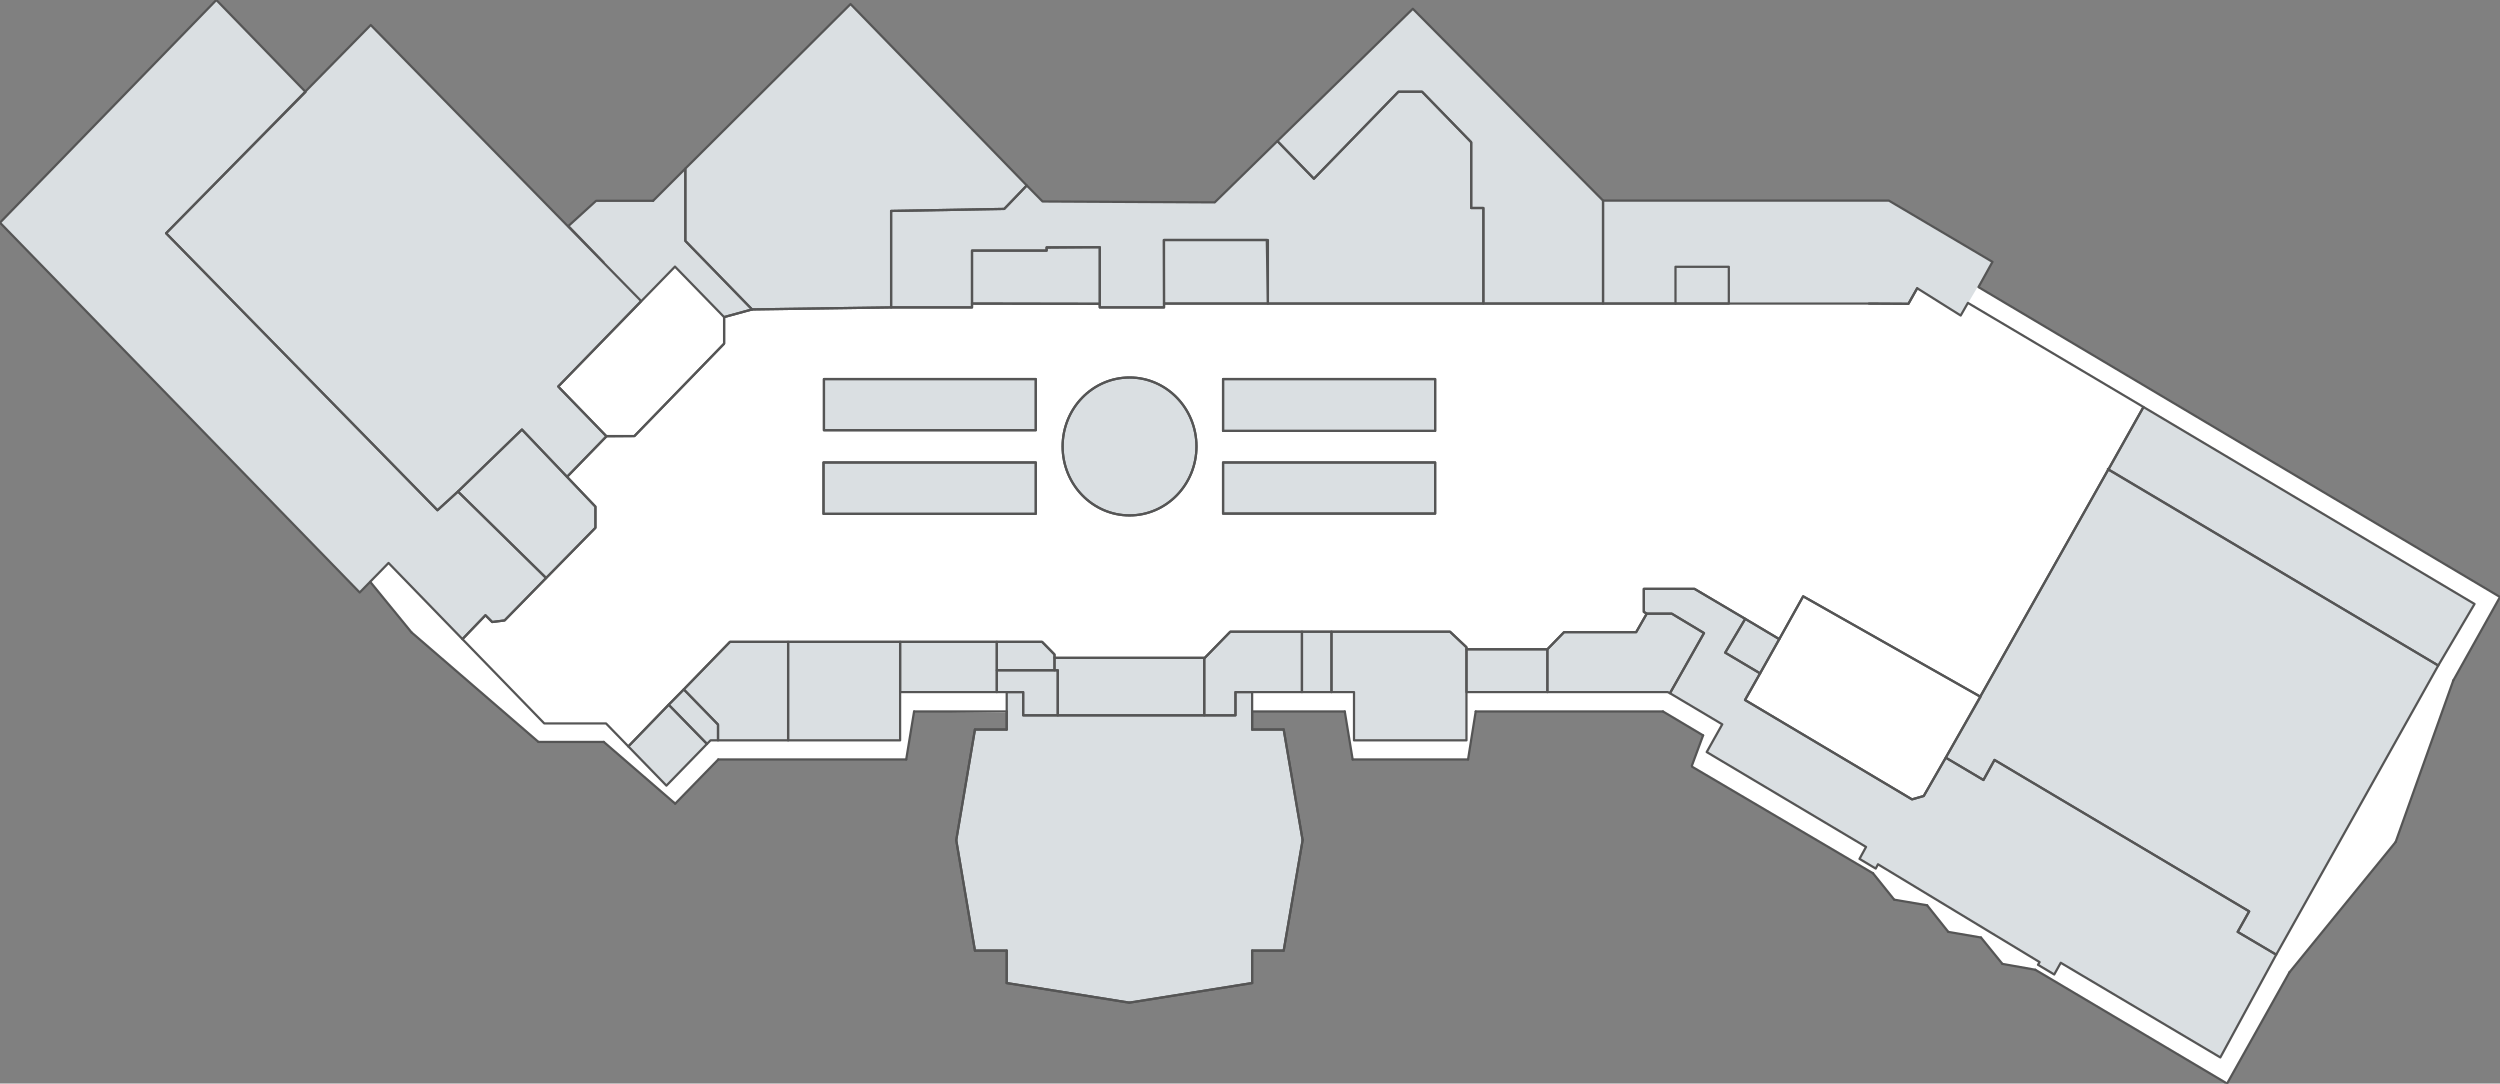
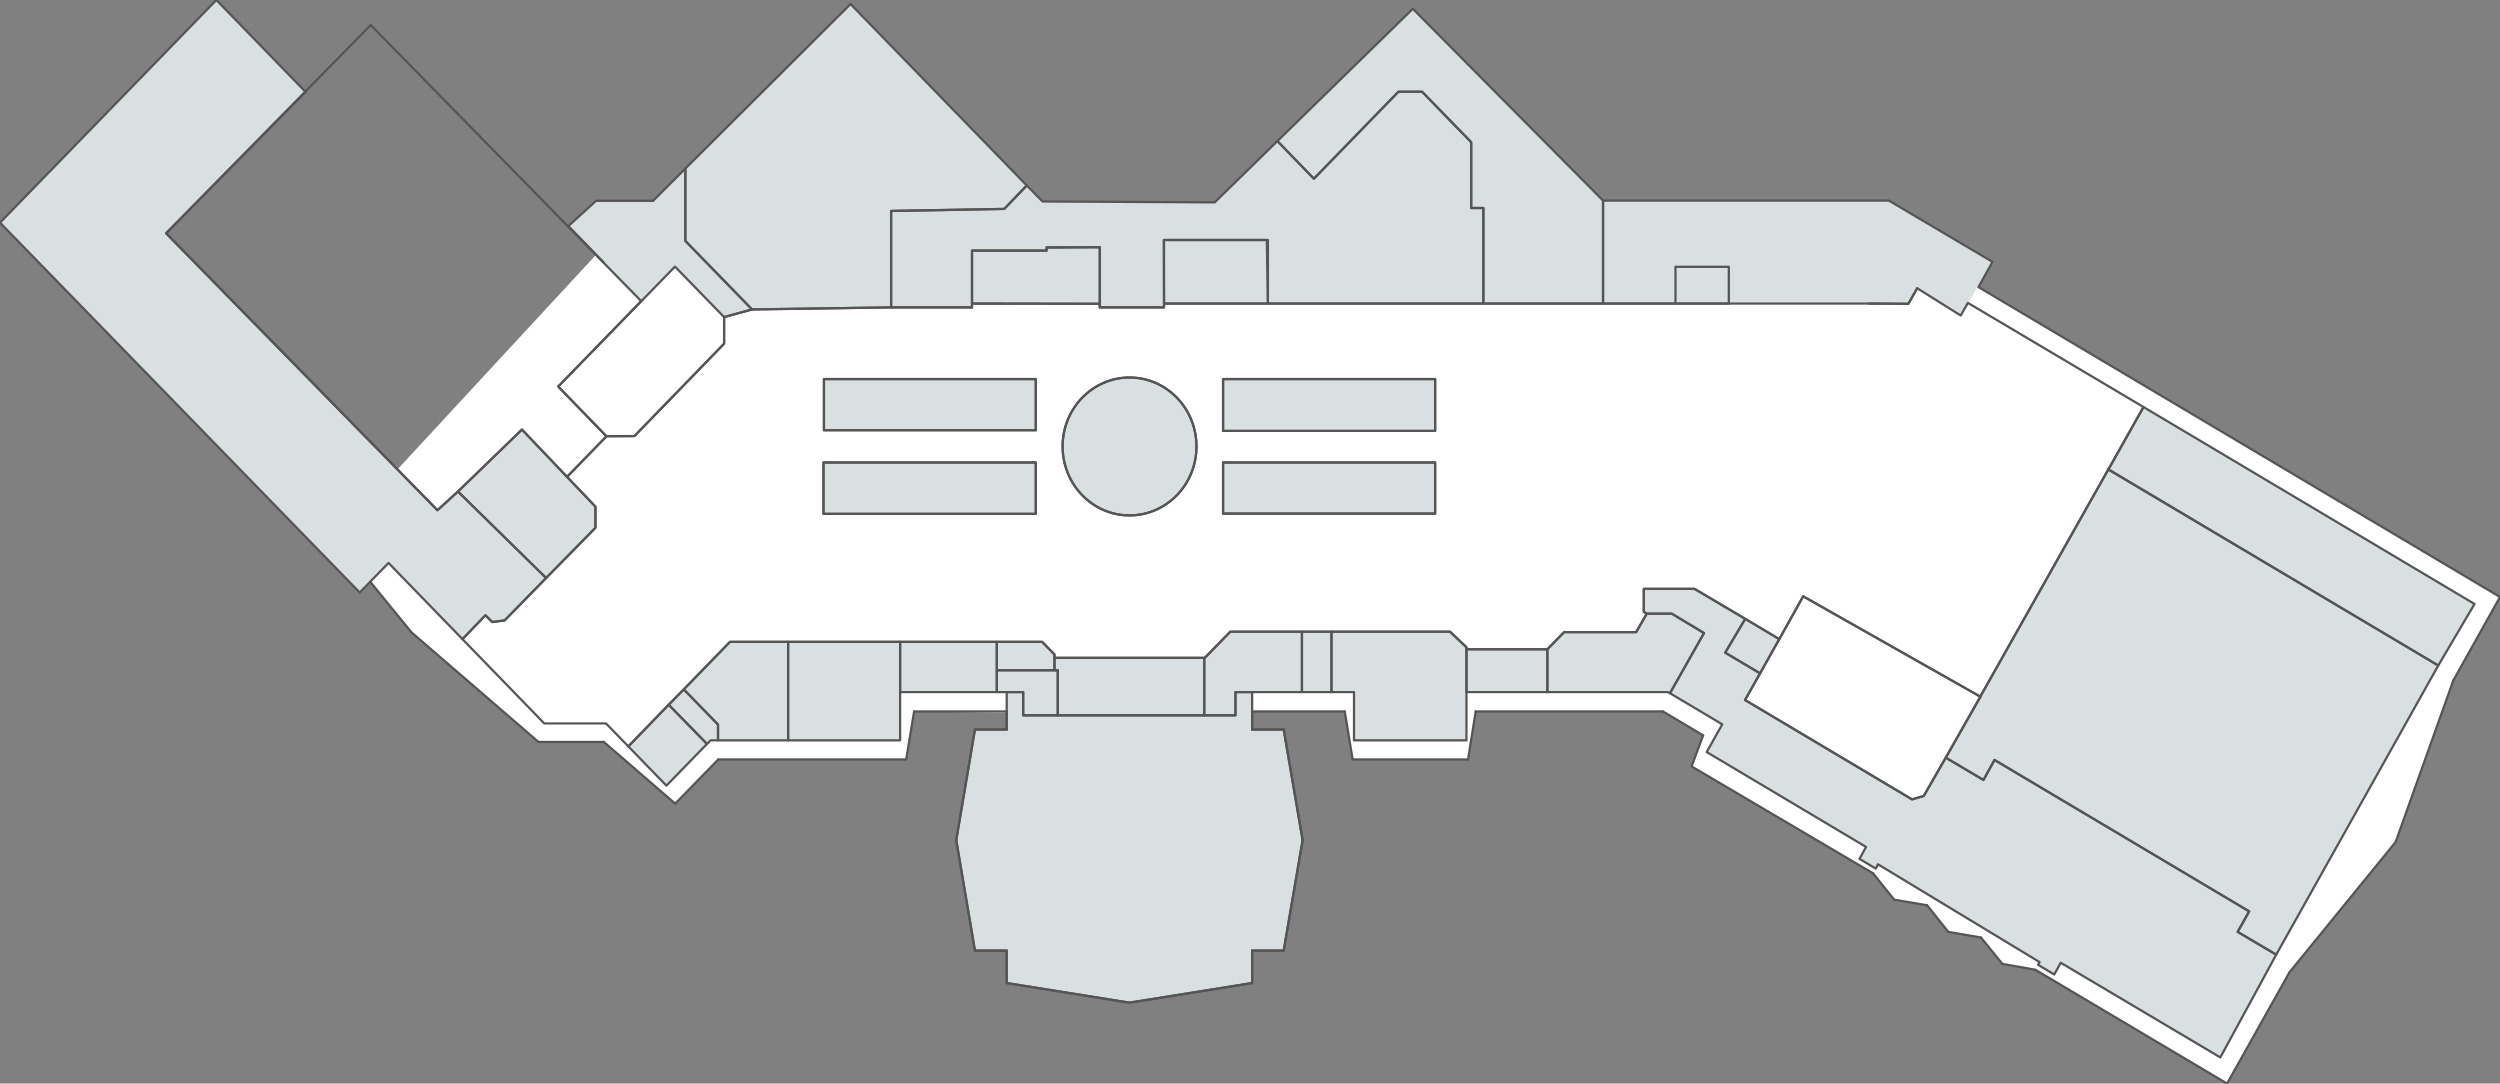
<svg xmlns="http://www.w3.org/2000/svg" viewBox="0 0 1109.3 480.8">
  <rect x="0" y="0" width="1109.3" height="480.8" fill="#808080" stroke="none" />
  <defs>
    <style>.cls-1{fill:#fff;}.cls-2{fill:#dadfe2;}.cls-3,.cls-4{fill:none;}.cls-4{stroke:#555;stroke-linecap:round;stroke-linejoin:round;}</style>
  </defs>
  <title>Artboard 1</title>
  <g id="Snoqualmie_Casino" data-name="Snoqualmie Casino">
    <g id="Layer_2" data-name="Layer 2">
      <polygon class="cls-1" points="159.6 262.9 164.3 258.2 182.6 280.6 238.9 329.2 267.9 329.2 299.6 356.6 318.7 337 402.1 337 405.6 315.7 516.5 317.4 555.6 315.7 596.7 315.7 600.2 337 651.4 337 654.8 315.7 737.9 315.7 755.7 326.3 750.8 340.2 831.1 387.5 840.5 399.2 855.1 401.7 864.5 413.5 879 416 888.5 427.7 903.1 430.3 988.2 480.8 1015.9 431.4 1063 373.6 1088.6 301.9 1109.3 264.9 877.9 127.4 807.8 103.1 354.5 96.8 271 106 159.6 226.4 159.6 262.9" />
    </g>
    <g id="Layer_1_copy" data-name="Layer 1 copy">
      <path class="cls-2" d="M530.9,198.1c0,16.9-13.3,30.6-29.7,30.6s-29.7-13.7-29.7-30.6,13.3-30.6,29.7-30.6,29.7,13.7,29.7,30.6" />
      <polyline class="cls-2" points="459.6 190.9 459.6 168.2 365.6 168.2 365.6 190.9 459.6 190.9" />
      <polyline class="cls-2" points="459.6 228 459.6 205.2 365.4 205.2 365.4 228 459.6 228" />
      <polyline class="cls-2" points="636.8 191.2 636.8 168.2 542.7 168.2 542.7 191.2 636.8 191.2" />
      <polyline class="cls-2" points="636.8 227.9 636.8 205.2 542.7 205.2 542.7 227.9 636.8 227.9" />
    </g>
    <polygon class="cls-2" points="884.1 116.2 838.1 89 811.3 89 743.5 89 711.3 89 711.3 134.7 734.5 134.7 743.5 134.7 767.1 134.7 779 134.7 811.3 134.7 829.3 134.7 846.8 134.8 850.6 128 870 140 884.1 116.2" />
    <polygon class="cls-2" points="333.7 137.3 304.1 106.9 304.1 74.8 289.8 89.1 264.5 89.1 252.2 100.3 267.9 116.6 267.9 116.6 284.5 133.7 299.5 118.3 321.3 140.7 333.7 137.3" />
    <polyline class="cls-3" points="323.9 284.8 303.4 305.9 296.7 312.7 278.8 331.2 268.9 321 241.5 321 205.2 283.6 215.4 273 218.4 276 223.9 275.3 242.3 256.5 264.2 234.2 264.2 224.8 251.6 211.6 269.1 193.6 281.5 193.5 321.3 152.5 321.3 140.7 333.7 137.3 395.4 136.4 431.3 136.4 431.3 134.7 487.9 134.8 488 136.4 516.5 136.4 516.5 134.7 562.6 134.7 658.2 134.7 711.3 134.7 743.5 134.7 767.1 134.7 779 134.7 808 134.7 811.3 134.7 829.3 134.7 846.8 134.8 850.7 127.9 870 140 873.2 134.4 951.1 180.6 935.5 208.3 878.7 309.1 800.1 264.6 789.5 283.6 774.4 274.6 751.9 261.3 729.4 261.3 729.4 271.5 730.7 272.3 726 280.5 694 280.5 686.6 288.1 650.7 288.1 650.7 287.2 643.4 280.3 590.8 280.3 577.7 280.3 545.9 280.3 534.4 292.1 534.4 291.9 467.9 291.9 467.9 290.4 462.4 284.8 442.3 284.8 399.4 284.8 349.7 284.8 323.9 284.8" />
    <polyline class="cls-2" points="445.6 92.7 455.6 82.3 377.4 1.8 304.1 74.8 304.1 106.9 333.7 137.3 395.4 136.4 395.4 93.6 445.6 92.7" />
    <polyline class="cls-2" points="231.6 190.6 264.2 224.8 264.2 234.2 242.3 256.5 203.2 218.1 231.6 190.6" />
    <polyline class="cls-2" points="590.8 280.3 590.8 307.1 600.8 307.1 600.8 328.5 650.7 328.5 650.7 287.2 643.4 280.3 590.8 280.3" />
    <polyline class="cls-2" points="590.8 280.3 577.7 280.3 577.7 307.1 590.8 307.1 590.8 280.3" />
    <polyline class="cls-2" points="577.7 280.3 545.9 280.3 534.3 292.2 534.3 317.4 548.2 317.4 548.2 307.1 577.7 307.1 577.7 280.3" />
    <polyline class="cls-2" points="399.4 328.5 399.4 284.8 349.7 284.8 349.7 328.5 399.4 328.5" />
    <polyline class="cls-2" points="349.7 284.8 323.9 284.8 303.4 305.9 318.6 321.5 318.6 328.5 349.7 328.5 349.7 284.8" />
    <polyline class="cls-2" points="686.6 307.1 686.6 288.1 694 280.5 726 280.5 730.7 272.3 741.8 272.3 756.1 280.9 741 307.6 740 307.1 686.6 307.1 686.6 307.1" />
    <polyline class="cls-2" points="774.4 274.6 789.5 283.6 781 298.8 765.5 289.6 774.4 274.6" />
    <polyline class="cls-3" points="789.5 283.6 800.1 264.6 878.8 309.2 853.6 353.2 848.4 354.7 774.3 310.6 789.5 283.6" />
    <polyline class="cls-2" points="935.4 208.3 1081.9 295.3 1010 423.6 992.9 413.5 998 404.4 885 337.2 880.1 346.1 863.4 336.2 935.5 208.3" />
    <polyline class="cls-2" points="935.7 208.1 951.1 180.6 1098 268 1081.9 295.3 935.3 208.1" />
    <polyline class="cls-2" points="711.3 134.7 658.2 134.7 658.2 92.3 652.8 92.3 652.8 63.1 631 40.7 620.5 40.7 583 79.3 566.8 62.6 626.9 3.9 711.3 89 711.3 134.7" />
    <polyline class="cls-2" points="516.5 134.7 516.5 106.5 562.6 106.5 562.6 134.7 516.5 134.7" />
    <polyline class="cls-2" points="488 134.7 488 109.7 464.4 109.7 464.4 111.2 431.3 111.2 431.3 134.7 487.9 134.8" />
    <polyline class="cls-3" points="247.5 171.5 299.3 118.3 321.1 140.7 321.1 152.5 281.3 193.5 268.8 193.5 248.1 172.2" />
    <polyline class="cls-2" points="399.4 284.8 442.3 284.8 442.3 307.1 399.4 307.1 399.4 284.8" />
    <polyline class="cls-2" points="442.3 284.8 462.4 284.8 467.9 290.4 467.9 297.4 442.3 297.4 442.3 284.8" />
    <polyline class="cls-2" points="442.3 297.4 469.4 297.4 469.4 317.4 454 317.4 454 307.1 442.3 307.1 442.3 297.4" />
-     <polyline class="cls-2" points="164.5 11.1 284.5 133.6 247.7 171.5 269.1 193.6 251.6 211.6 231.6 190.6 203.2 218.1 194.1 226.4 73.7 103.5 164.5 11.1" />
    <polyline class="cls-2" points="562.6 134.7 658.2 134.7 658.2 92.3 652.8 92.3 652.8 63.1 631 40.7 620.5 40.7 583 79.3 566.8 62.6 539 89.8 462.6 89.4 455.6 82.3 445.6 92.7 395.4 93.6 395.4 136.4 431.3 136.4 431.3 111.2 464.4 111.2 464.4 109.9 488 109.7 488 136.4 516.5 136.4 516.5 134.7 516.4 106.5 562.1 106.5 562.6 134.7" />
    <polyline class="cls-2" points="1010 423.6 985.2 469.2 914.4 427.2 911.5 432.4 904.3 428.1 905 426.9 833.3 383.5 832.3 385.4 825.1 381.1 828 375.8 757.3 333.7 764.2 321.4 741 307.6 756.1 280.9 741.8 272.3 730.7 272.3 729.4 271.5 729.4 261.3 751.9 261.3 774.4 274.6 765.5 289.6 781 298.8 774.3 310.6 848.4 354.7 853.6 353.2 863.4 336.2 880.1 346.1 885 337.2 998 404.4 992.9 413.5 1010 423.6" />
    <polyline class="cls-2" points="242.3 256.5 223.9 275.3 218.4 276 215.4 273 205.2 283.6 172.4 249.8 159.6 262.9 0 98.8 96 0 135.6 40.8 73.7 103.5 194.1 226.4 203.2 218.1 242.3 256.4" />
    <polyline class="cls-2" points="303.4 305.9 296.7 312.7 313.7 330.1 315.3 328.5 318.6 328.5 318.6 321.5 303.4 305.9" />
    <polyline class="cls-3" points="459.6 190.9 459.6 168.2 365.6 168.2 365.6 190.9 459.6 190.9" />
    <polyline class="cls-3" points="459.6 228 459.6 205.2 365.4 205.2 365.4 228 459.6 228" />
    <polyline class="cls-3" points="636.8 191.2 636.8 168.2 542.7 168.2 542.7 191.2 636.8 191.2" />
    <polyline class="cls-3" points="636.8 227.9 636.8 205.2 542.7 205.2 542.7 227.9 636.8 227.9" />
    <polyline class="cls-2" points="296.7 312.7 313.7 330.1 295.7 348.6 278.8 331.2 296.7 312.7" />
    <polyline class="cls-2" points="686.6 288.1 650.7 288.1 650.7 307.1 686.6 307.1 686.6 288.1" />
    <polyline class="cls-2" points="467.9 291.9 534.4 291.9 534.4 317.4 469.3 317.4 469.3 297.4 467.9 297.4 467.9 291.9" />
    <polyline class="cls-2" points="446.7 307.1 446.7 323.7 432.6 323.7 424.3 372.8 432.6 421.8 446.7 421.8 446.7 436.2 501.1 444.9 555.6 436.2 555.6 421.8 569.6 421.8 578 372.8 569.6 323.7 555.6 323.7 555.6 307.1 548.2 307.1 548.2 317.4 454 317.4 454 307.1 446.7 307.1" />
  </g>
  <g id="Snoqualmie_Casino_overlay" data-name="Snoqualmie Casino overlay">
    <line class="cls-4" x1="164.3" y1="258.2" x2="182.6" y2="280.6" />
    <line class="cls-4" x1="182.6" y1="280.6" x2="238.9" y2="329.2" />
    <line class="cls-4" x1="267.9" y1="329.2" x2="238.9" y2="329.2" />
    <line class="cls-4" x1="267.9" y1="329.2" x2="299.6" y2="356.6" />
    <line class="cls-4" x1="318.7" y1="337" x2="299.6" y2="356.6" />
    <line class="cls-4" x1="318.7" y1="337" x2="402.1" y2="337" />
    <line class="cls-4" x1="405.6" y1="315.7" x2="402.1" y2="337" />
    <line class="cls-4" x1="405.6" y1="315.7" x2="446.7" y2="315.7" />
    <line class="cls-4" x1="446.7" y1="315.7" x2="446.7" y2="323.7" />
    <line class="cls-4" x1="446.7" y1="323.7" x2="432.6" y2="323.7" />
    <line class="cls-4" x1="432.6" y1="323.7" x2="424.3" y2="372.8" />
    <line class="cls-4" x1="424.3" y1="372.8" x2="432.6" y2="421.8" />
    <line class="cls-4" x1="432.6" y1="421.8" x2="446.7" y2="421.8" />
    <line class="cls-4" x1="446.7" y1="421.8" x2="446.7" y2="436.2" />
    <line class="cls-4" x1="446.7" y1="436.2" x2="501.1" y2="444.9" />
    <line class="cls-4" x1="501.1" y1="444.9" x2="555.6" y2="436.2" />
    <line class="cls-4" x1="555.6" y1="436.2" x2="555.6" y2="421.8" />
    <line class="cls-4" x1="555.6" y1="421.8" x2="569.6" y2="421.8" />
    <line class="cls-4" x1="569.6" y1="421.8" x2="578" y2="372.8" />
    <line class="cls-4" x1="578" y1="372.8" x2="569.6" y2="323.7" />
    <line class="cls-4" x1="569.6" y1="323.7" x2="555.6" y2="323.7" />
    <line class="cls-4" x1="555.6" y1="323.7" x2="555.6" y2="315.7" />
    <line class="cls-4" x1="555.6" y1="315.7" x2="596.7" y2="315.7" />
    <line class="cls-4" x1="596.7" y1="315.7" x2="600.2" y2="337" />
    <line class="cls-4" x1="651.4" y1="337" x2="600.2" y2="337" />
    <line class="cls-4" x1="651.4" y1="337" x2="654.8" y2="315.7" />
    <line class="cls-4" x1="737.9" y1="315.7" x2="654.8" y2="315.7" />
    <line class="cls-4" x1="737.9" y1="315.7" x2="755.7" y2="326.3" />
    <line class="cls-4" x1="750.7" y1="339.8" x2="755.7" y2="326.3" />
    <line class="cls-4" x1="750.8" y1="340.2" x2="831.1" y2="387.5" />
    <line class="cls-4" x1="840.5" y1="399.2" x2="831.1" y2="387.5" />
    <line class="cls-4" x1="840.5" y1="399.2" x2="855.1" y2="401.7" />
    <line class="cls-4" x1="864.5" y1="413.5" x2="855.1" y2="401.7" />
    <line class="cls-4" x1="864.5" y1="413.5" x2="879" y2="416" />
    <line class="cls-4" x1="888.5" y1="427.7" x2="879" y2="416" />
    <line class="cls-4" x1="888.5" y1="427.7" x2="903.1" y2="430.3" />
    <line class="cls-4" x1="988.2" y1="480.8" x2="903.1" y2="430.3" />
    <line class="cls-4" x1="988.2" y1="480.8" x2="1015.9" y2="431.4" />
    <line class="cls-4" x1="1063" y1="373.6" x2="1015.9" y2="431.4" />
    <line class="cls-4" x1="1063" y1="373.6" x2="1088.6" y2="301.9" />
    <line class="cls-4" x1="1109.3" y1="264.9" x2="1088.6" y2="301.9" />
    <polyline class="cls-4" points="1109.3 264.9 877.9 127.4 884.1 116.2 838.1 89 811.3 89 743.5 89 711.3 89 711.3 134.7 743.5 134.7" />
    <polyline class="cls-3" points="323.9 284.8 303.4 305.9 296.7 312.7 278.8 331.2 268.9 321 241.5 321 205.2 283.6 215.4 273 218.4 276 223.9 275.3 242.3 256.5 264.2 234.2 264.2 224.8 251.6 211.6 269.1 193.6 281.5 193.5 321.3 152.5 321.3 140.7 333.7 137.3 395.4 136.4 431.3 136.4 431.3 134.7 487.9 134.8 488 136.4 516.5 136.4 516.5 134.7 562.6 134.7 658.2 134.7 711.3 134.7 743.5 134.7 767.1 134.7 779 134.7 808 134.7 811.3 134.7 829.3 134.7 846.8 134.8 850.7 127.9 870 140 873.2 134.4 951.1 180.6 935.5 208.3 878.7 309.1 800.1 264.6 789.5 283.6 774.4 274.6 751.9 261.3 729.4 261.3 729.4 271.5 730.7 272.3 726 280.5 694 280.5 686.6 288.1 650.7 288.1 650.7 287.2 643.4 280.3 590.8 280.3 577.7 280.3 545.9 280.3 534.4 292.1 534.4 291.9 467.9 291.9 467.9 290.4 462.4 284.8 442.3 284.8 399.4 284.8 349.7 284.8 323.9 284.8" />
    <polyline class="cls-4" points="323.9 284.8 303.4 305.9 296.7 312.7 278.8 331.2 268.9 321 241.5 321 205.2 283.6 215.4 273 218.4 276 223.9 275.3 242.3 256.5 264.2 234.2 264.2 224.8 251.6 211.6 269.1 193.6 281.5 193.5 321.3 152.5 321.3 140.7 333.7 137.3 395.4 136.4 431.3 136.4 431.3 134.7 487.9 134.8 488 136.4 516.5 136.4 516.5 134.7 562.6 134.7 658.2 134.7 711.3 134.7 743.5 134.7 767.1 134.7 779 134.7 808 134.7 811.3 134.7 829.3 134.7 846.8 134.8 850.7 127.9 870 140 873.2 134.4 951.1 180.6 935.5 208.3 878.7 309.1 800.1 264.6 789.5 283.6 774.4 274.6 751.9 261.3 729.4 261.3 729.4 271.5 730.7 272.3 726 280.5 694 280.5 686.6 288.1 650.7 288.1 650.7 287.2 643.4 280.3 590.8 280.3 577.7 280.3 545.9 280.3 534.4 292.1 534.4 291.9 467.9 291.9 467.9 290.4 462.4 284.8 442.3 284.8 399.4 284.8 349.7 284.8 323.9 284.8" />
    <polyline class="cls-4" points="445.6 92.7 455.6 82.3 377.4 1.8 304.1 74.8 304.1 106.9 333.7 137.3 395.4 136.4 395.4 93.6 445.6 92.7" />
    <polyline class="cls-4" points="231.6 190.6 264.2 224.8 264.2 234.2 242.3 256.5 203.2 218.1 231.6 190.6" />
    <polyline class="cls-4" points="590.8 280.3 590.8 307.1 600.8 307.1 600.8 328.5 650.7 328.5 650.7 287.2 643.4 280.3 590.8 280.3" />
    <polyline class="cls-4" points="590.8 280.3 577.7 280.3 577.7 307.1 590.8 307.1 590.8 280.3" />
    <polyline class="cls-4" points="577.7 280.3 545.9 280.3 534.3 292.2 534.3 317.4 548.2 317.4 548.2 307.1 577.7 307.1 577.7 280.3" />
    <polyline class="cls-4" points="399.4 328.5 399.4 284.8 349.7 284.8 349.7 328.5 399.4 328.5" />
    <polyline class="cls-4" points="349.7 284.8 323.9 284.8 303.4 305.9 318.6 321.5 318.6 328.5 349.7 328.5 349.7 284.8" />
    <polyline class="cls-4" points="686.6 307.1 686.6 288.1 694 280.5 726 280.5 730.7 272.3 741.8 272.3 756.1 280.9 741 307.6 740 307.1 686.6 307.1 686.6 307.1" />
    <polyline class="cls-4" points="774.4 274.6 789.5 283.6 781 298.8 765.5 289.6 774.4 274.6" />
    <polyline class="cls-3" points="789.5 283.6 800.1 264.6 878.8 309.2 853.6 353.2 848.4 354.7 774.3 310.6 789.5 283.6" />
    <polyline class="cls-4" points="789.5 283.6 800.1 264.6 878.8 309.2 853.6 353.2 848.4 354.7 774.3 310.6 789.5 283.6" />
    <polyline class="cls-4" points="935.4 208.3 1081.9 295.3 1010 423.6 992.9 413.5 998 404.4 885 337.2 880.1 346.1 863.4 336.2 935.5 208.3" />
    <polyline class="cls-4" points="935.7 208.1 951.1 180.6 1098 268 1081.9 295.3 935.3 208.1" />
    <polyline class="cls-4" points="850.7 127.9 846.8 134.8 829.3 134.7" />
    <polyline class="cls-4" points="711.3 134.7 658.2 134.7 658.2 92.3 652.8 92.3 652.8 63.1 631 40.7 620.5 40.7 583 79.3 566.8 62.6 626.9 3.9 711.3 89 711.3 134.7" />
    <polyline class="cls-4" points="516.5 134.7 516.5 106.5 562.6 106.5 562.6 134.7 516.5 134.7" />
    <polyline class="cls-4" points="488 134.7 488 109.7 464.4 109.7 464.4 111.2 431.3 111.2 431.3 134.7 487.9 134.8" />
    <polyline class="cls-3" points="247.5 171.5 299.3 118.3 321.1 140.7 321.1 152.5 281.3 193.5 268.8 193.5 248.1 172.2" />
    <polyline class="cls-4" points="247.7 171.5 299.5 118.3 321.3 140.7 321.3 152.5 281.5 193.5 269 193.5 248.3 172.2" />
    <polyline class="cls-4" points="399.4 284.8 442.3 284.8 442.3 307.1 399.4 307.1 399.4 284.8" />
    <polyline class="cls-4" points="442.3 284.8 462.4 284.8 467.9 290.4 467.9 297.4 442.3 297.4 442.3 284.8" />
    <path class="cls-4" d="M530.9,198.1c0,16.9-13.3,30.6-29.7,30.6s-29.7-13.7-29.7-30.6,13.3-30.6,29.7-30.6,29.7,13.7,29.7,30.6" />
    <polyline class="cls-4" points="442.3 297.4 469.4 297.4 469.4 317.4 454 317.4 454 307.1 442.3 307.1 442.3 297.4" />
    <polyline class="cls-4" points="164.5 11.1 284.5 133.6 247.7 171.5 269.1 193.6 251.6 211.6 231.6 190.6 203.2 218.1 194.1 226.4 73.7 103.5 164.5 11.1" />
    <polyline class="cls-4" points="562.6 134.7 658.2 134.7 658.2 92.3 652.8 92.3 652.8 63.1 631 40.7 620.5 40.7 583 79.3 566.8 62.6 539 89.8 462.6 89.4 455.6 82.3 445.6 92.7 395.4 93.6 395.4 136.4 431.3 136.4 431.3 111.2 464.4 111.2 464.4 109.9 488 109.7 488 136.4 516.5 136.4 516.5 134.7 516.4 106.5 562.1 106.5 562.6 134.7" />
    <polyline class="cls-4" points="1010 423.6 985.2 469.2 914.4 427.2 911.5 432.4 904.3 428.1 905 426.9 833.3 383.5 832.3 385.4 825.1 381.1 828 375.8 757.3 333.7 764.2 321.4 741 307.6 756.1 280.9 741.8 272.3 730.7 272.3 729.4 271.5 729.4 261.3 751.9 261.3 774.4 274.6 765.5 289.6 781 298.8 774.3 310.6 848.4 354.7 853.6 353.2 863.4 336.2 880.1 346.1 885 337.2 998 404.4 992.9 413.5 1010 423.6" />
    <polyline class="cls-4" points="242.3 256.5 223.9 275.3 218.4 276 215.4 273 205.2 283.6 172.4 249.8 159.6 262.9 0 98.8 96 0 135.6 40.8 73.7 103.5 194.1 226.4 203.2 218.1 242.3 256.4" />
    <polyline class="cls-4" points="303.4 305.9 296.7 312.7 313.7 330.1 315.3 328.5 318.6 328.5 318.6 321.5 303.4 305.9" />
    <polyline class="cls-3" points="459.6 190.9 459.6 168.2 365.6 168.2 365.6 190.9 459.6 190.9" />
    <polyline class="cls-4" points="459.6 190.9 459.6 168.2 365.6 168.2 365.6 190.9 459.6 190.9" />
    <polyline class="cls-3" points="459.6 228 459.6 205.2 365.4 205.2 365.4 228 459.6 228" />
    <polyline class="cls-4" points="459.6 228 459.6 205.2 365.4 205.2 365.4 228 459.6 228" />
    <polyline class="cls-3" points="636.8 191.2 636.8 168.2 542.7 168.2 542.7 191.2 636.8 191.2" />
    <polyline class="cls-4" points="636.8 191.2 636.8 168.2 542.7 168.2 542.7 191.2 636.8 191.2" />
    <polyline class="cls-3" points="636.8 227.9 636.8 205.2 542.7 205.2 542.7 227.9 636.8 227.9" />
    <polyline class="cls-4" points="636.8 227.9 636.8 205.2 542.7 205.2 542.7 227.9 636.8 227.9" />
    <polyline class="cls-4" points="296.7 312.7 313.7 330.1 295.7 348.6 278.8 331.2 296.7 312.7" />
    <polyline class="cls-4" points="686.6 288.1 650.7 288.1 650.7 307.1 686.6 307.1 686.6 288.1" />
    <polyline class="cls-4" points="467.9 291.9 534.4 291.9 534.4 317.4 469.3 317.4 469.3 297.4 467.9 297.4 467.9 291.9" />
    <polyline class="cls-4" points="446.7 307.1 446.7 323.7 432.6 323.7 424.3 372.8 432.6 421.8 446.7 421.8 446.7 436.2 501.1 444.9 555.6 436.2 555.6 421.8 569.6 421.8 578 372.8 569.6 323.7 555.6 323.7 555.6 307.1 548.2 307.1 548.2 317.4 454 317.4 454 307.1 446.7 307.1" />
    <polyline class="cls-4" points="267.8 116.4 252.2 100.3 264.5 89.1 289.8 89.1" />
    <line class="cls-4" x1="321.3" y1="140.7" x2="333.7" y2="137.3" />
    <polyline class="cls-4" points="333.7 137.3 304.1 106.9 304.1 74.8 289.8 89.1" />
    <path class="cls-4" d="M530.9,198.1c0,16.9-13.3,30.6-29.7,30.6s-29.7-13.7-29.7-30.6,13.3-30.6,29.7-30.6,29.7,13.7,29.7,30.6" />
    <polyline class="cls-3" points="459.6 190.9 459.6 168.2 365.6 168.2 365.6 190.9 459.6 190.9" />
    <polyline class="cls-4" points="459.6 190.9 459.6 168.2 365.6 168.2 365.6 190.9 459.6 190.9" />
    <polyline class="cls-3" points="459.6 228 459.6 205.2 365.4 205.2 365.4 228 459.6 228" />
    <polyline class="cls-4" points="459.6 228 459.6 205.2 365.4 205.2 365.4 228 459.6 228" />
    <polyline class="cls-3" points="636.8 191.2 636.8 168.2 542.7 168.2 542.7 191.2 636.8 191.2" />
    <polyline class="cls-4" points="636.8 191.2 636.8 168.2 542.7 168.2 542.7 191.2 636.8 191.2" />
    <polyline class="cls-3" points="636.8 227.9 636.8 205.2 542.7 205.2 542.7 227.9 636.8 227.9" />
    <polyline class="cls-4" points="636.8 227.9 636.8 205.2 542.7 205.2 542.7 227.9 636.8 227.9" />
    <rect class="cls-4" x="743.45" y="118.38" width="23.66" height="16.32" />
  </g>
</svg>